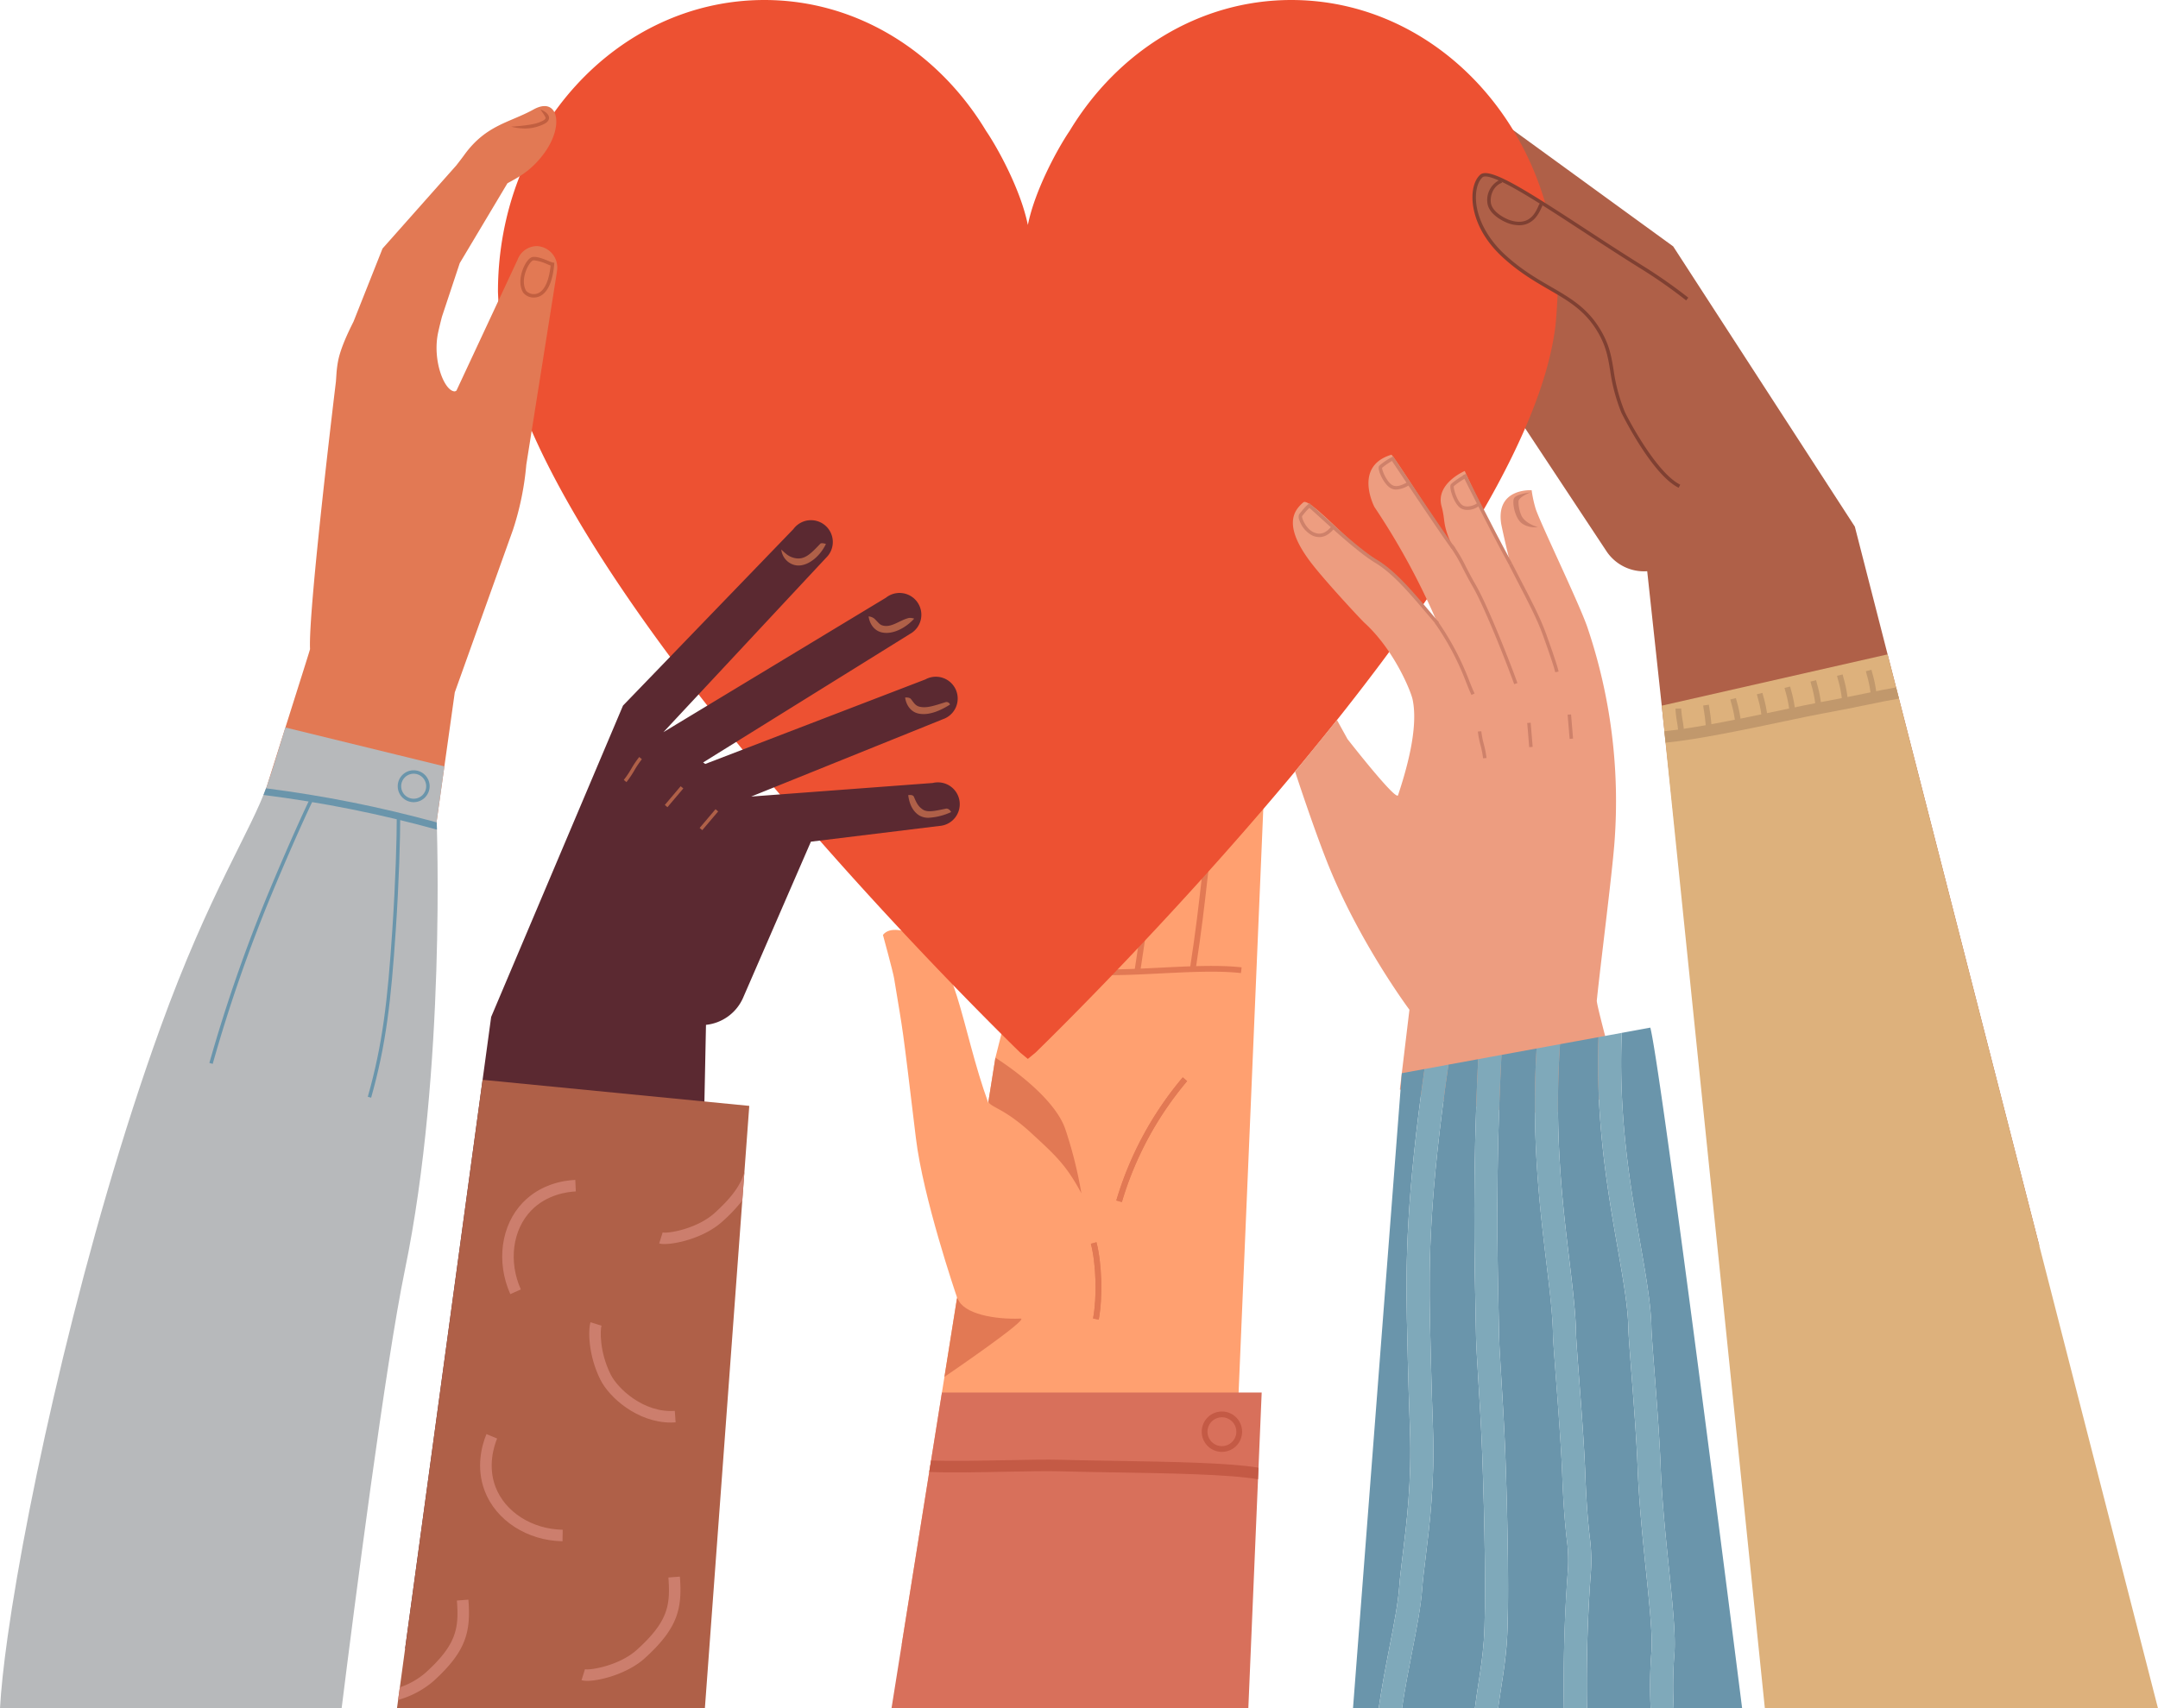
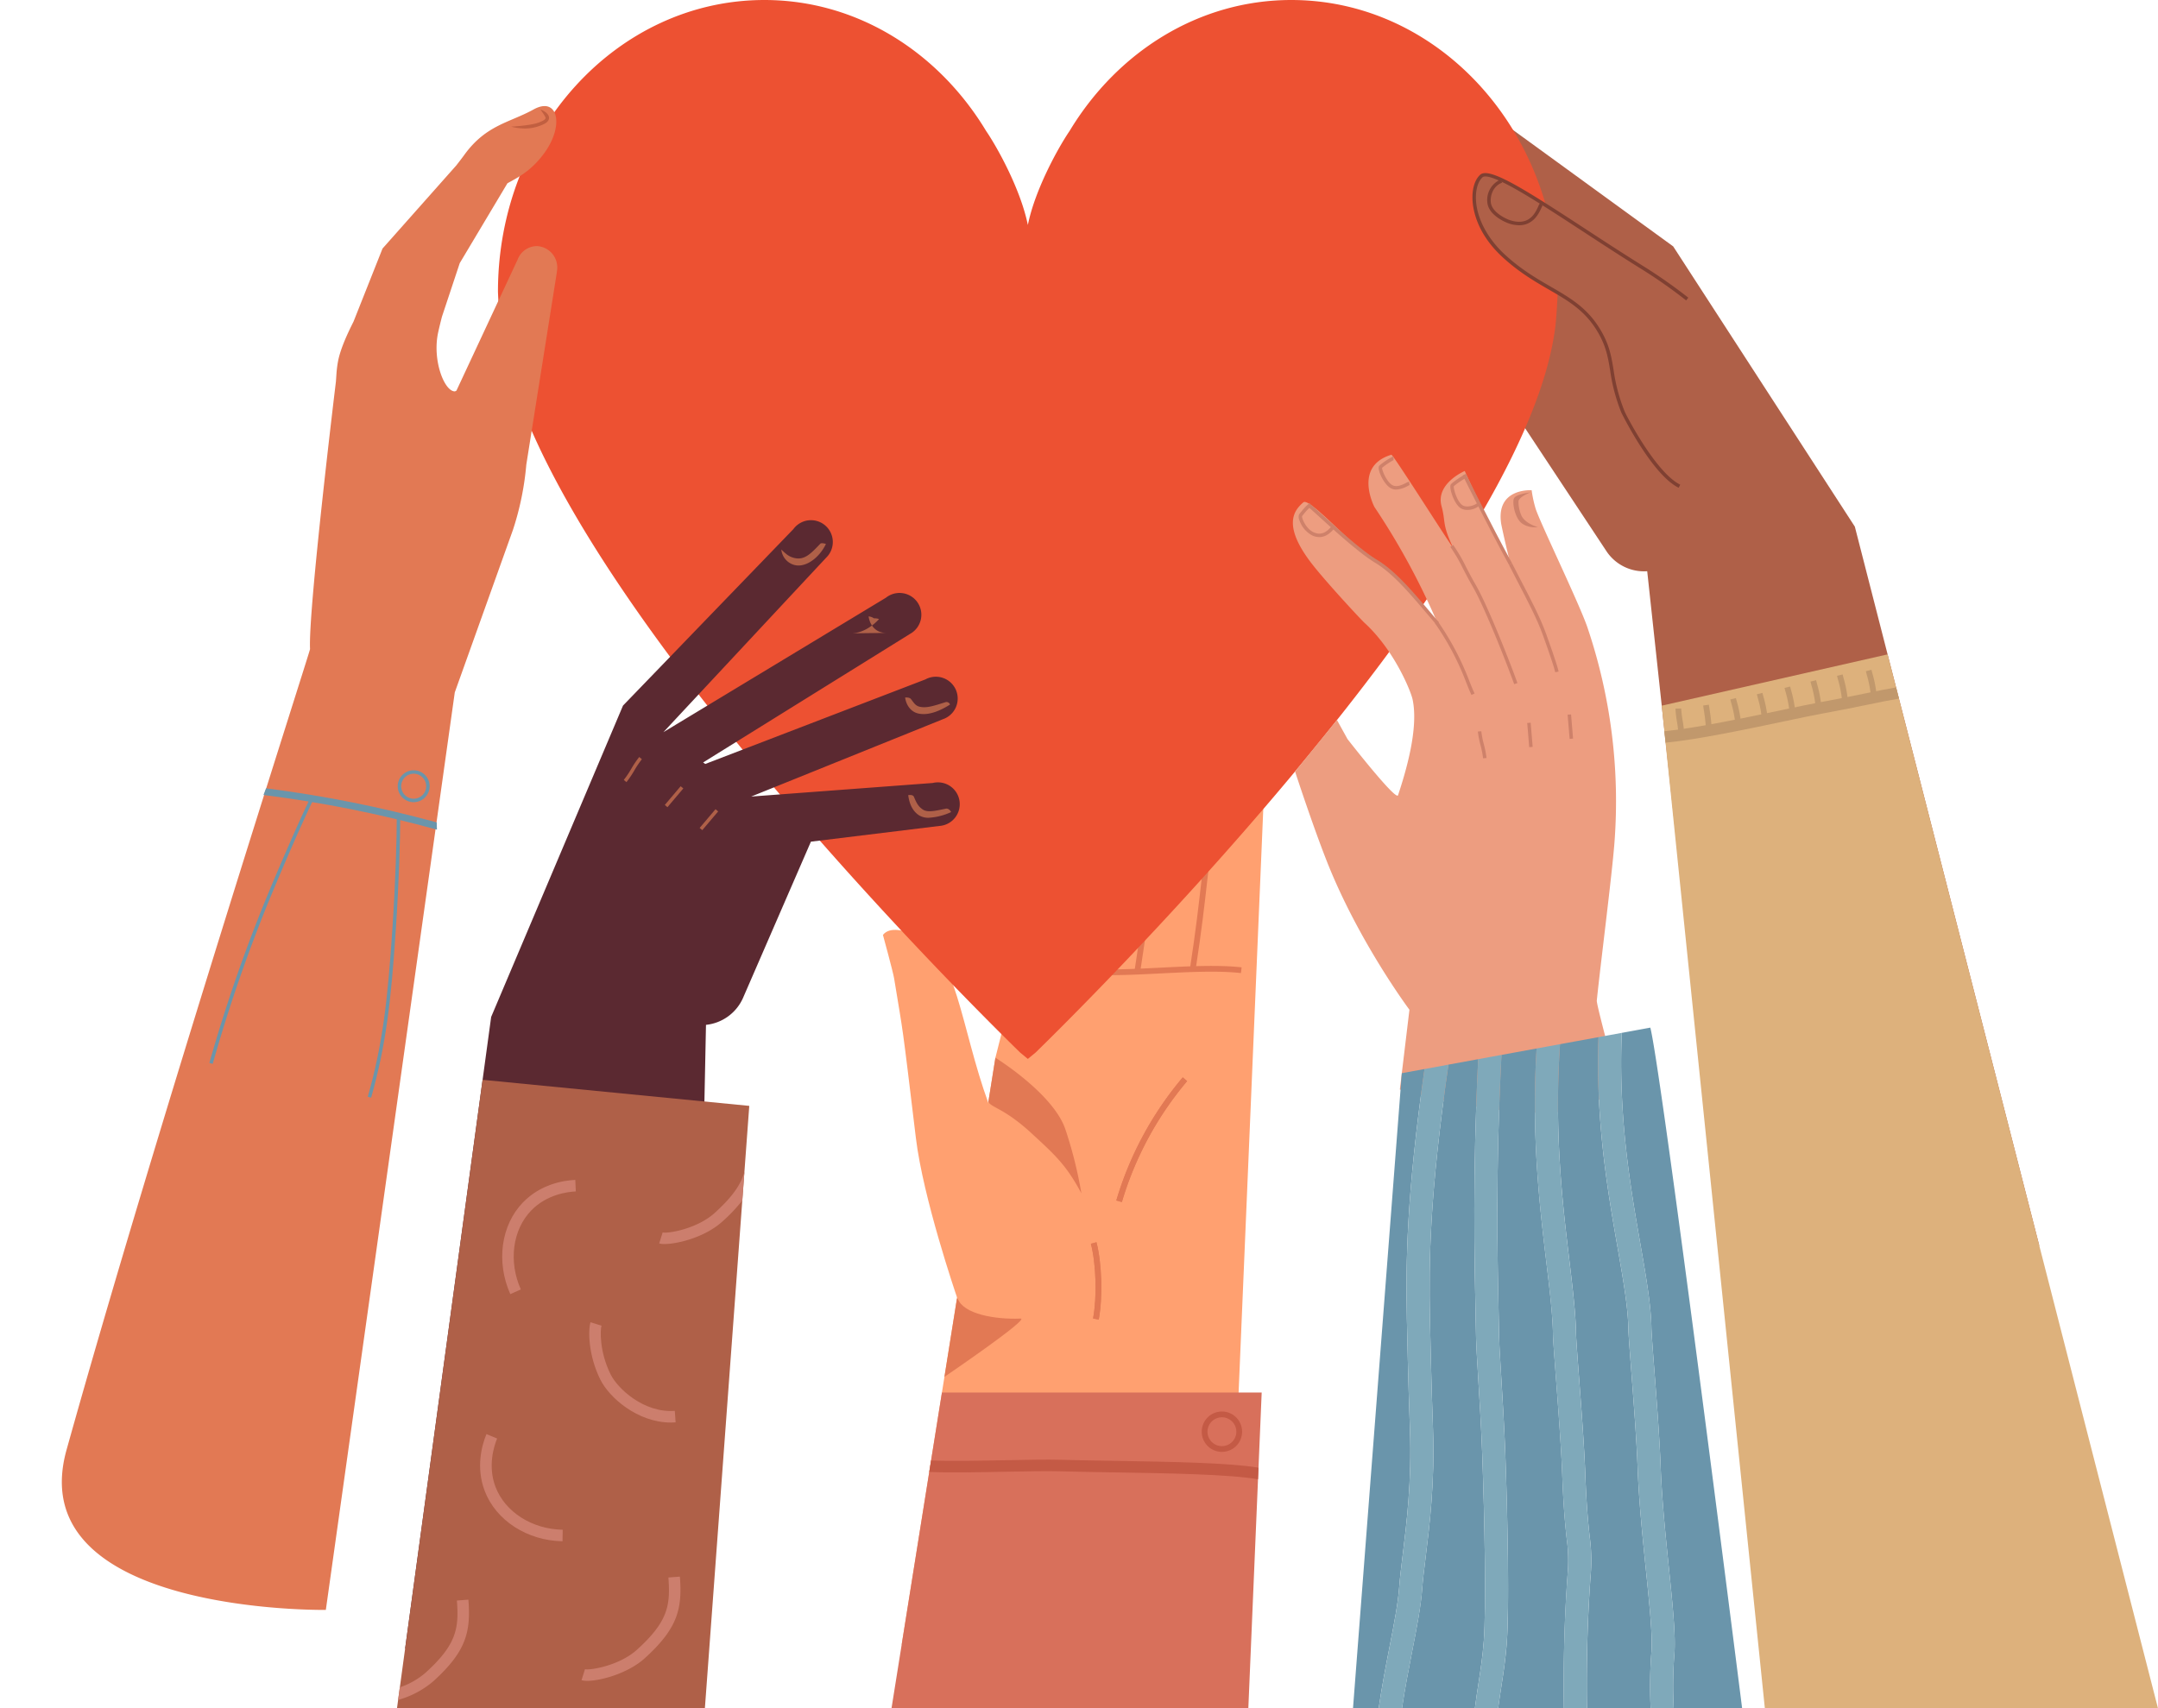
<svg xmlns="http://www.w3.org/2000/svg" width="784.73" height="621.344" viewBox="0 0 784.73 621.344">
  <defs>
    <clipPath id="a">
      <rect width="784.73" height="621.344" fill="none" />
    </clipPath>
  </defs>
  <g transform="translate(0 0.001)">
    <g transform="translate(0 -0.001)" clip-path="url(#a)">
      <path d="M913.424,635.613s.06-10.677-7.56-9.934c-7.208.7-9.846,9.934-9.846,9.934s4.4-29.186-7.472-27.34c-6.831,1.063-8.791,8.967-8.791,8.967s2.9-18.607-7.472-18.432c-7.384.125-10.814,14.057-10.814,14.057s.475-11.74-8.174-8.987c-5.8,1.846-7.384,9.231-7.384,9.231L815.748,732.322,781.662,945.8l118.989-8.106Z" transform="translate(-453.783 -347.629)" fill="#ffa070" />
      <path d="M777.405,881.928c-5.275-43.783-4.333-36.146-7.913-58.026-.4-2.438-4.069-15.831-4.069-15.831,2.6-3.2,7.918-1.519,11.982.006,14.719,5.523,16.354,33.765,26.375,61.191,0,0,6.758.2,18.287,13.012,14.242,15.825,17.408,36.4,15.825,57.5-.564,2.17-41.085,12.976-45.452.344-.646-1.869-12.411-36.415-15.035-58.195" transform="translate(-444.356 -468.056)" fill="#ffa070" />
-       <path d="M935.829,720.33l-2.073-.318c2.17-14.135,4.875-29.3,7.49-43.973s5.317-29.823,7.484-43.936l2.073.318c-2.171,14.139-4.876,29.313-7.492,43.986C940.7,691.064,938,706.22,935.829,720.33" transform="translate(-542.079 -366.958)" fill="#e27954" />
      <path d="M985.428,726.819l-2.073-.319c2.169-14.127,4.232-28.336,6.229-42.076s4.057-27.931,6.225-42.052l2.073.318c-2.167,14.113-4.228,28.308-6.222,42.036-2,13.745-4.061,27.958-6.232,42.094" transform="translate(-570.873 -372.92)" fill="#e27954" />
      <path d="M1033.631,750.287l-2.073-.318c2.165-14.1,3.221-23.448,4.243-32.485,1.024-9.057,2.083-18.423,4.254-32.568l2.073.318c-2.165,14.1-3.222,23.448-4.244,32.485-1.024,9.057-2.082,18.423-4.254,32.568" transform="translate(-598.857 -397.618)" fill="#e27954" />
      <path d="M923.012,840.861a100.928,100.928,0,0,1-10.844-.5c-7.745-.852-13.692-1-16.745-.422l-.391-2.06c3.252-.617,9.419-.475,17.365.4,8.218.9,18.873.368,29.177-.149,10.425-.524,21.207-1.065,29.522-.114l-.238,2.083c-8.144-.931-18.837-.394-29.179.125-6.293.316-12.716.638-18.667.638" transform="translate(-519.599 -486.194)" fill="#e27954" />
      <path d="M969.761,979.464l-2.018-.568a124.093,124.093,0,0,1,24.166-44.786l1.592,1.366a121.889,121.889,0,0,0-23.739,43.988" transform="translate(-561.81 -542.285)" fill="#e27954" />
      <path d="M846.43,1133.162c-9.161.383-20.842-1.594-22.872-7.3h-.267l-4.551,28.5s31.4-21.363,27.69-21.208" transform="translate(-475.308 -653.605)" fill="#e27954" />
      <path d="M872.468,944.52c8.885,8.183,12.658,11.6,18.2,21.889a154.212,154.212,0,0,0-5.8-23.207c-4.349-13.046-25.463-26.094-25.463-26.094l-2.545,15.937c.688,2.129,5.592,2.246,15.613,11.476" transform="translate(-497.435 -532.413)" fill="#e27954" />
      <path d="M948.556,1105.217l-2.061-.387c1.474-7.857,1.126-19.8-.79-27.195l2.03-.526c1.982,7.646,2.343,19.992.821,28.107" transform="translate(-549.016 -625.301)" fill="#e27954" />
      <path d="M1302.457,498.1l-26.051-241.07a16.391,16.391,0,0,1-14.731-7.143l-33.814-51.127-46.454,2.453a7.84,7.84,0,1,1-.306-15.619l58.243-6.545L1173.5,163.653a7.84,7.84,0,1,1,3.747-15.167l64.892,8.749-62.34-25.824a7.84,7.84,0,1,1,6.324-14.286l69.438,26.687-50.8-44.579a7.84,7.84,0,1,1,9.805-12.162l71.288,51.821,66.058,101.934,67.076,261.523Z" transform="translate(-677.419 -49.283)" fill="#af6048" />
      <path d="M720.186,0c-33.738,0-63.33,18.951-80.62,47.608-4.193,6.14-12.6,21.383-15.191,34.213-2.591-12.83-11-28.073-15.191-34.213C591.894,18.95,562.3,0,528.564,0c-53.509,0-96.876,47.5-96.876,106.085,0,.477.4,8.824.863,12.63C443.863,210.27,616.711,378.031,621.4,382.638a.745.745,0,0,1,.083.1l2.891,2.385,2.884-2.376a.881.881,0,0,1,.091-.1c4.689-4.607,177.538-172.369,188.849-263.924.462-3.806.863-12.153.863-12.63C817.062,47.495,773.7,0,720.186,0" transform="translate(-250.61 0.001)" fill="#ed5132" />
      <path d="M456.089,855.513l4.52-220.943a16.591,16.591,0,0,0,13.43-9.71l24.722-56.912,46.741-5.72a7.936,7.936,0,1,0-2.44-15.625l-66.018,4.935L546.782,523.4a7.936,7.936,0,1,0-6.4-14.461l-80.043,30.749-.772-.548,75.269-46.775a7.936,7.936,0,1,0-8.815-13.13L445.127,528.12,504.3,464.672a7.936,7.936,0,1,0-11.913-10.4l-61.957,64.191L382.49,631.69,351.2,861.414Z" transform="translate(-203.885 -261.836)" fill="#5b2931" />
      <path d="M153.276,192.161s-10.154,83.5-9.41,97.3c.039.726-55.527,173.054-88.538,291.209-16.754,59.967,94.279,58.24,94.279,58.24l46.889-333.7,21.172-59.159a104.751,104.751,0,0,0,4.836-23.658l11.123-70.077-.023-.007a8.5,8.5,0,0,0,.143-1.143,7.791,7.791,0,0,0-7.269-8.263,7.547,7.547,0,0,0-7.207,5.115l-.02-.006-22.142,47.433a1.294,1.294,0,0,1-.667.29c-3.785-.115-8.185-11.4-5.986-21.469.389-1.777.861-3.7,1.369-5.671l6.475-19.5,0,0,17.336-29.038c3.333-1.91,8.731-4.286,13.784-11.518,6.932-9.929,4.4-20.144-4.275-15.334S207.917,98.761,200,109.671c-.841,1.159-1.848,2.474-2.938,3.868l-26.843,30.25-10.544,26.566c-2.422,4.822-4.6,9.651-5.54,13.959a39.756,39.756,0,0,0-.661,4.943h0l-.137,2.009c-.018.305-.043.578-.06.9" transform="translate(-31.12 -53.396)" fill="#e27954" />
      <path d="M1357.3,257.8c-12.389,1.506-23.574-17.153-25.242-20.031-7.364-12.714-2.519-19.946-9.375-30.6-8.042-12.5-20.392-13.595-33.986-26.144-12.466-11.507-12.413-25.151-8.1-29.019,4.119-3.7,31.241,16.279,57.985,32.949,18.562,11.57,34.828,25.581,37.257,36.821,3.245,15.021-6.671,34.586-18.535,36.028" transform="translate(-741.911 -87.98)" fill="#af6048" />
      <path d="M1159.713,625.144l3.49-29.022s-17.055-22.795-28.657-50.595c-5.435-13.023-12.939-36.059-12.939-36.059l15.245-18.733,3.827,6.938s17.4,22.344,18.367,20.474c2.823-8.49,7.59-24.347,5.292-34.938-.643-2.965-6.689-17.987-17.527-27.848-1.144-1.042-14.707-15.586-19.7-22.237-10.414-13.879-5.417-18.968-2.49-21.54,2.275-2,18.268,16.537,26.436,21.434,7.868,4.717,15.1,14.235,22.412,22.633a257.986,257.986,0,0,0-22.982-42.358s-7.838-14.816,6.151-19.026c.055-.046.388.365.935,1.128,4.4,6.128,22.622,34.966,21.435,32.485-4.035-8.449-2.559-9.182-4.132-14.89-2.27-8.275,8.435-12.815,8.435-12.815s8.4,18.727,16.649,33.874c-1.564-5.984-3.3-14.063-3.385-14.6-2.075-13.2,11.071-12.273,11.071-12.273a43.09,43.09,0,0,0,1.348,6.382c1.154,4.28,16.012,34.847,18.972,43.621a197.48,197.48,0,0,1,9.792,78.114c-.9,11.938-5.136,44.775-6.425,57.52-.082.815,1.913,8.722,5.009,20.325,10.005,37.5-76.633,12-76.633,12" transform="translate(-650.678 -228.883)" fill="#ed9d80" />
      <path d="M1284.894,444c-8.162-14.985-16.737-32.381-16.823-32.555l1.129-.556c.086.174,8.649,17.547,16.8,32.509Z" transform="translate(-736.161 -238.538)" fill="#ce816a" />
-       <path d="M1228.162,429.758c-.372,0-.709-.47-1.544-1.633-.6-.837-1.465-2.076-2.57-3.682-1.859-2.7-4.424-6.483-7.627-11.238-5.451-8.095-10.931-16.319-10.986-16.4l1.047-.7c8.383,12.582,21.181,31.624,22.085,32.514a.608.608,0,0,0-.729-.04.617.617,0,0,0-.268.638l1.13-.54c.3.626-.082.9-.206.975a.677.677,0,0,1-.332.106" transform="translate(-699.798 -229.953)" fill="#ce816a" />
      <path d="M1180.652,480.678c-1.314-1.509-2.646-3.079-3.935-4.6-5.879-6.927-11.958-14.091-18.326-17.909-5.58-3.346-14.642-11.57-20.057-16.484-2.049-1.859-3.984-3.616-4.325-3.807a.542.542,0,0,0,.346.039l-.239-1.236c.458-.089.474-.095,5.065,4.071,5.38,4.883,14.384,13.055,19.858,16.337,6.546,3.925,12.693,11.169,18.639,18.175,1.286,1.515,2.616,3.082,3.924,4.585Z" transform="translate(-658.333 -253.498)" fill="#ce816a" />
      <path d="M1280.522,523.128c-2.472-6.937-10.562-27.642-15-35.364-1.738-3.026-2.809-5.116-3.755-6.959a55.793,55.793,0,0,0-4.471-7.609l1.031-.721a56.842,56.842,0,0,1,4.56,7.755c.939,1.831,2,3.907,3.726,6.907,4.474,7.79,12.608,28.6,15.091,35.568Z" transform="translate(-729.907 -274.288)" fill="#ce816a" />
      <path d="M1257.176,565.381c-.657-1.41-1.281-2.97-1.94-4.621a97.121,97.121,0,0,0-11.37-21.5l1.035-.715a99.472,99.472,0,0,1,11.5,21.751c.682,1.706,1.27,3.178,1.913,4.556Z" transform="translate(-722.109 -312.643)" fill="#ce816a" />
      <path d="M1324.966,528.049c-.344-1.66-1.878-6.275-4.561-13.715-2.043-5.666-5.646-12.569-8.825-18.661-1.238-2.373-2.408-4.615-3.43-6.669l1.128-.56c1.016,2.044,2.182,4.28,3.418,6.648,3.2,6.126,6.821,13.07,8.893,18.816,1.008,2.794,4.073,11.3,4.61,13.887Z" transform="translate(-759.428 -283.559)" fill="#ce816a" />
      <rect width="8.932" height="1.258" transform="translate(254.417 301.113) rotate(-49.719)" fill="#af6048" />
      <rect width="8.932" height="1.259" transform="matrix(0.646, -0.763, 0.763, 0.646, 241.748, 292.757)" fill="#af6048" />
      <path d="M541.742,665.487l-.961-.813a34.178,34.178,0,0,0,2.75-4.086,35.1,35.1,0,0,1,2.864-4.245l.961.814a34.194,34.194,0,0,0-2.75,4.086,35.046,35.046,0,0,1-2.864,4.245" transform="translate(-313.943 -381.03)" fill="#af6048" />
      <path d="M1319.668,439.586a7.95,7.95,0,0,1-4.448-1.291c-2.693-1.8-3.83-7.784-3.01-9.292.8-1.466,5.891-2.112,5.953-2.112,0,0-4.475,1.7-4.356,3.465a12.9,12.9,0,0,0,1.069,4.982c1.287,2.792,5.711,4.227,6.1,4.155a9.253,9.253,0,0,1-1.308.093" transform="translate(-761.633 -247.825)" fill="#ce816a" />
      <path d="M1263.483,424.147a4.423,4.423,0,0,1-2.478-.672c-2.323-1.552-4.238-7.271-3.542-8.553.338-.621,4.849-3.753,5.622-3.753h.009l-.045,1.258a.543.543,0,0,0,.155-.018,29.462,29.462,0,0,0-4.627,3.111c-.188.883,1.2,5.622,3.126,6.91,1.688,1.128,4.895-.065,5.5-.912l1.026.729a6.553,6.553,0,0,1-4.743,1.9" transform="translate(-729.919 -238.697)" fill="#ce816a" />
      <path d="M1201.571,407.839a4.039,4.039,0,0,1-2.321-.693c-2.342-1.591-4.614-6.548-3.928-7.808.387-.713,4.657-3.534,5.3-3.51l-.046,1.258a.6.6,0,0,0,.148-.016,25.48,25.48,0,0,0-4.284,2.859c-.1.773,1.5,4.8,3.517,6.176,1.649,1.121,3.883-.012,5.217-.688a4.12,4.12,0,0,1,1.087-.453l.179,1.245.012,0a6.346,6.346,0,0,0-.709.332,9.652,9.652,0,0,1-4.172,1.3" transform="translate(-693.855 -229.792)" fill="#ce816a" />
      <path d="M1133.321,448.686a6.206,6.206,0,0,1-2.588-.6,9.749,9.749,0,0,1-4.651-5.55,2.757,2.757,0,0,1-.131-2.052c.1-.182,3.086-4.071,4.013-4.071h.011l-.046,1.258a.507.507,0,0,0,.246-.05,24.593,24.593,0,0,0-3.119,3.465c-.167.663,1.381,4.575,4.2,5.857,3.338,1.518,5.438-.916,6.566-2.224a5.169,5.169,0,0,1,.594-.627l.785.984a5.49,5.49,0,0,0-.426.465c-.893,1.035-2.717,3.148-5.451,3.148" transform="translate(-653.572 -253.351)" fill="#ce816a" />
      <path d="M969.761,979.464l-2.018-.568a124.093,124.093,0,0,1,24.166-44.786l1.592,1.366a121.889,121.889,0,0,0-23.739,43.988" transform="translate(-561.81 -542.285)" fill="#e27954" />
      <path d="M948.556,1105.217l-2.061-.387c1.474-7.857,1.126-19.8-.79-27.195l2.03-.526c1.982,7.646,2.343,19.992.821,28.107" transform="translate(-549.016 -625.301)" fill="#e27954" />
      <rect width="1.259" height="8.823" transform="matrix(0.997, -0.083, 0.083, 0.997, 570.042, 259.934)" fill="#ce816a" />
      <rect width="1.259" height="8.823" transform="translate(555.354 262.947) rotate(-4.745)" fill="#ce816a" />
      <path d="M1283.067,643.854a33.661,33.661,0,0,0-.934-4.775,34.589,34.589,0,0,1-.964-4.966l1.254-.1a33.7,33.7,0,0,0,.933,4.772,34.574,34.574,0,0,1,.965,4.969Z" transform="translate(-743.765 -368.065)" fill="#ce816a" />
-       <path d="M456.037,237.517a4.823,4.823,0,0,1-3.9-1.8c-1.885-3.124-.68-7.055-.075-8.6.734-1.872,2.03-3.922,3.272-4.28,1.545-.446,4.145.617,6.044,1.393a12.187,12.187,0,0,0,1.478.549l.611.07-.043.614c-.81,8.855-3.846,11.372-6.25,11.924a5.069,5.069,0,0,1-1.139.129m.151-13.531a1.808,1.808,0,0,0-.5.062c-.484.139-1.6,1.358-2.449,3.53-1.119,2.855-1.126,5.655-.02,7.49a3.837,3.837,0,0,0,3.678,1.1c2.746-.631,4.594-4.277,5.227-10.288-.3-.106-.7-.266-1.218-.478a16.129,16.129,0,0,0-4.716-1.41" transform="translate(-261.894 -129.304)" fill="#c15f40" />
      <path d="M448.091,101.844a20.279,20.279,0,0,1-5-.662s7-.394,9.8-1.411c.876-.319,2.7-.982,2.733-1.744.023-.507-1.884-3.081-1.884-3.081,1.992.72,3.2,1.922,3.141,3.137-.072,1.6-2.17,2.365-3.56,2.87a15.178,15.178,0,0,1-5.227.891" transform="translate(-257.23 -55.12)" fill="#c15f40" />
      <path d="M1351.47,264.525c-9.746-4.734-20.781-27.157-20.867-27.371a65.341,65.341,0,0,1-4.063-15.33c-.832-5.047-1.551-9.406-5.258-15.17-4.456-6.927-10.252-10.284-16.965-14.17-5.13-2.97-10.944-6.336-16.919-11.851-9.931-9.167-10.947-18.335-10.922-21.852.024-3.556,1.054-6.508,2.824-8.1,3.244-2.911,15.946,5.139,38.119,19.623,6.7,4.379,13.635,8.907,20.619,13.261a183.3,183.3,0,0,1,16.936,11.839l-.782.986a182.046,182.046,0,0,0-16.818-11.757c-7-4.361-13.934-8.893-20.642-13.275-9.216-6.02-17.921-11.706-24.521-15.43-8.563-4.83-11.29-5.01-12.069-4.31-1.485,1.334-2.385,4.014-2.406,7.17-.048,6.975,3.884,14.8,10.518,20.919,5.872,5.42,11.622,8.75,16.7,11.687,6.854,3.968,12.773,7.4,17.393,14.578,3.848,5.983,4.586,10.461,5.441,15.646a64.29,64.29,0,0,0,3.988,15.063c.688,1.7,11.474,22.448,20.251,26.711Z" transform="translate(-741.04 -87.134)" fill="#7f4032" />
      <path d="M1300.9,172.239a12.239,12.239,0,0,1-4.078-.776c-.069-.024-6.9-2.5-7.474-7.383a8.063,8.063,0,0,1,4.916-8.505l.438,1.18c-3.476,1.289-4.358,5-4.1,7.18.472,4.049,6.582,6.321,6.644,6.343,7.215,2.557,9.517-2.492,10.623-4.918a3.8,3.8,0,0,1,.714-1.238l.826.949.02-.019a6.6,6.6,0,0,0-.415.831c-.866,1.9-2.9,6.358-8.111,6.358" transform="translate(-748.482 -90.316)" fill="#7f4032" />
      <path d="M683.572,479.1a6.08,6.08,0,0,1-1.372-.154,6.5,6.5,0,0,1-4.878-5.662s.986.984,1.49,1.36a7.13,7.13,0,0,0,3.953,1.85c3.282.422,5.45-1.85,8.735-5.311.433-.456,2.049.078,2.049.078-1.913,4.1-5.993,7.84-9.979,7.84" transform="translate(-393.21 -273.433)" fill="#af6048" />
-       <path d="M759.479,540.446a7.774,7.774,0,0,1-1.751-.195c-2.494-.576-4.309-2.8-4.738-5.8a3.911,3.911,0,0,1,1.954.7c1.5,1.325,1.872,2.313,3.35,2.654,3.172.733,5.956-1.972,9.417-2.811a4.81,4.81,0,0,1,1.859.268c-2.484,2.745-6.381,5.19-10.091,5.19" transform="translate(-437.137 -310.266)" fill="#af6048" />
+       <path d="M759.479,540.446a7.774,7.774,0,0,1-1.751-.195c-2.494-.576-4.309-2.8-4.738-5.8a3.911,3.911,0,0,1,1.954.7a4.81,4.81,0,0,1,1.859.268c-2.484,2.745-6.381,5.19-10.091,5.19" transform="translate(-437.137 -310.266)" fill="#af6048" />
      <path d="M791.365,610.774a8.716,8.716,0,0,1-1.971-.217c-2.494-.575-4.309-2.8-4.738-5.8,0,0,1.555-.18,2.12.557,1.206,1.573,1.706,2.452,3.184,2.794,2.423.558,4.969-.251,9.4-1.667a1.313,1.313,0,0,1,1.616.88c-3.639,2.3-6.861,3.455-9.61,3.455" transform="translate(-455.521 -351.07)" fill="#af6048" />
      <path d="M794.791,697.574a6.374,6.374,0,0,1-3.566-.914c-2.834-1.89-3.585-5.072-3.9-7.3,0,0,1.683-.353,2.076.591,1.03,2.472,1.685,3.59,3.224,4.616,1.731,1.154,4.353.549,8.338-.29,1.263-.266,1.967,1.226,1.967,1.226a22.244,22.244,0,0,1-8.135,2.072" transform="translate(-457.069 -400.16)" fill="#af6048" />
-       <path d="M158.789,664.867l2.8-19.963-57.813-14.136c-1.928,6.1-3.912,13.116-6.527,20.692-5.829,16.888-21,38.867-39.038,88.783-27.4,75.842-48.058,168.9-55.432,221.173C1.3,971.926.356,980.787,0,987.527H124.224c4.706-37.7,15.969-125.425,22.991-159.363,15.1-72.987,11.575-163.3,11.575-163.3" transform="translate(0 -366.183)" fill="#b7b9bb" />
      <path d="M375.272,936.25l-31.138,228.62H456.1l16.146-219.142Z" transform="translate(-199.782 -543.526)" fill="#af6048" />
      <path d="M791.187,1207.358l-18.346,114.9H902.6l4.859-114.9Z" transform="translate(-448.662 -700.914)" fill="#d8705b" />
      <path d="M1440.581,586.018l37.5,364.7h142.962l-98.324-383.357Z" transform="translate(-836.309 -329.371)" fill="#ddb17c" />
      <path d="M1379.679,1121.932c.43-5.833-.7-16.884-2.012-29.68-1.2-11.758-2.568-25.085-3.03-37.529-.355-9.582-1.424-23.541-2.284-34.757-.6-7.839-1.034-13.5-1.074-15.656-.143-7.737-1.879-17.666-3.888-29.163-3.61-20.657-8.047-46.1-6.961-76.668l3.01-.552-21.313,3.908,4.306-.789c-2.158,32.042.9,57.8,3.4,78.617,1.231,10.287,2.294,19.171,2.434,26.73.035,1.919.509,8.185,1.056,15.442.863,11.428,1.937,25.65,2.3,35.376.457,12.323,1.111,18.38,1.589,22.8a64.96,64.96,0,0,1,.36,14.294c-1.141,15.487-1.577,31.657-1.349,48.317h23.174a158.622,158.622,0,0,1,.289-20.69" transform="translate(-779.153 -521.278)" fill="#6a95ab" />
      <path d="M1405.622,892.907c-1.3,30.518,3.146,56.1,6.76,76.776,2.07,11.841,3.857,22.067,4.012,30.452.036,1.911.506,8.056,1.052,15.172.865,11.289,1.941,25.339,2.3,35.086.451,12.171,1.8,25.354,2.992,36.985,1.35,13.19,2.517,24.582,2.033,31.152a149.688,149.688,0,0,0-.261,20.073h24.879c-8.779-69.5-30-234.6-33.389-247.6Z" transform="translate(-815.879 -517.26)" fill="#6a95ab" />
      <path d="M1320.3,1100.166a56.925,56.925,0,0,0-.335-12.777c-.491-4.547-1.163-10.774-1.631-23.392-.354-9.565-1.422-23.7-2.279-35.055-.6-7.989-1.039-13.761-1.079-15.918-.133-7.136-1.172-15.826-2.376-25.888-2.479-20.713-5.523-46.226-3.582-78.052l-16.674,3.057,3.9-.715c-2.144,42.183-1.5,72.436-1.018,94.751q.1,4.437.172,8.37c.039,2.063.339,7.01.719,13.274.521,8.582,1.17,19.263,1.516,28.6.9,24.406,1.463,56.314.551,68.7-.441,5.987-1.23,11.108-1.994,16.061-.4,2.572-.795,5.167-1.156,7.927h23.9c-.23-16.865.213-33.24,1.37-48.933" transform="translate(-750.25 -527.755)" fill="#6a95ab" />
      <path d="M1220.488,1129.887c.889-12.064.329-43.587-.568-67.77-.342-9.233-.987-19.859-1.506-28.4-.387-6.362-.692-11.388-.733-13.627q-.073-3.924-.172-8.346c-.447-20.85-1.109-51.8.929-93.376l-27.765,5.091-17.751,231.028h9.326c1.18-8.047,2.626-15.53,3.956-22.343,1.651-8.46,3.076-15.767,3.523-21.837.245-3.32.719-7.166,1.267-11.618,1.4-11.392,3.327-26.995,2.639-45.525-.619-16.705-1.041-36.073-1.12-40.346-.394-21.232-.175-44.263,6.41-90.873l8.7-1.6c-6.886,47.873-7.118,71.02-6.723,92.313.079,4.256.5,23.55,1.116,40.191.712,19.2-1.258,35.188-2.7,46.861-.535,4.343-1,8.093-1.227,11.209-.484,6.569-1.954,14.1-3.656,22.826-1.24,6.353-2.587,13.3-3.709,20.736h26.515c.407-3.232.868-6.234,1.326-9.2.772-5.011,1.5-9.745,1.919-15.4" transform="translate(-680.924 -533.148)" fill="#6a95ab" />
      <path d="M1211,1113.674c.23-3.116.692-6.866,1.227-11.209,1.438-11.674,3.408-27.661,2.7-46.861-.617-16.641-1.037-35.935-1.117-40.191-.394-21.292-.162-44.439,6.724-92.313l-8.7,1.6c-6.586,46.61-6.8,69.641-6.41,90.873.08,4.273.5,23.641,1.121,40.346.688,18.53-1.235,34.132-2.639,45.524-.548,4.452-1.022,8.3-1.267,11.618-.448,6.07-1.873,13.377-3.524,21.837-1.33,6.812-2.776,14.3-3.955,22.343h8.48c1.122-7.438,2.469-14.384,3.709-20.737,1.7-8.724,3.172-16.257,3.656-22.826" transform="translate(-693.832 -535.892)" fill="#7fa9ba" />
      <path d="M1289.913,1128.353c.913-12.383.354-44.291-.551-68.7-.347-9.333-.995-20.013-1.516-28.6-.38-6.264-.681-11.211-.719-13.274q-.073-3.935-.172-8.37c-.479-22.315-1.126-52.568,1.018-94.751l-3.9.715-4.576.839h0c-2.038,41.577-1.376,72.527-.929,93.376q.1,4.424.171,8.345c.042,2.239.347,7.265.733,13.627.519,8.538,1.164,19.164,1.506,28.4.9,24.182,1.457,55.705.568,67.769-.417,5.655-1.147,10.388-1.919,15.4-.458,2.972-.919,5.973-1.326,9.205h8.461c.362-2.76.76-5.355,1.157-7.927.763-4.953,1.552-10.074,1.994-16.061" transform="translate(-741.982 -530.997)" fill="#7fa9ba" />
      <path d="M1350.886,1098.621a64.96,64.96,0,0,0-.36-14.294c-.478-4.423-1.132-10.48-1.589-22.8-.361-9.726-1.434-23.948-2.3-35.375-.547-7.256-1.021-13.523-1.056-15.442-.14-7.558-1.2-16.443-2.434-26.729-2.492-20.817-5.555-46.575-3.4-78.617l-4.306.789-4.209.772c-1.942,31.826,1.1,57.339,3.581,78.052,1.2,10.062,2.244,18.752,2.376,25.888.04,2.158.476,7.93,1.079,15.919.857,11.356,1.924,25.49,2.279,35.055.468,12.618,1.141,18.845,1.631,23.392a56.963,56.963,0,0,1,.335,12.777c-1.157,15.693-1.6,32.069-1.37,48.934h8.387c-.229-16.66.207-32.83,1.349-48.317" transform="translate(-772.474 -525.594)" fill="#7fa9ba" />
      <path d="M1413.148,1121.165c.484-6.57-.683-17.962-2.033-31.152-1.191-11.631-2.541-24.814-2.991-36.985-.362-9.747-1.438-23.8-2.3-35.086-.545-7.116-1.016-13.26-1.052-15.172-.155-8.386-1.942-18.611-4.011-30.452-3.614-20.678-8.064-46.258-6.76-76.776l-5.456,1-3.01.552c-1.085,30.564,3.351,56.011,6.961,76.668,2.009,11.5,3.745,21.427,3.888,29.163.04,2.154.474,7.818,1.074,15.657.859,11.216,1.929,25.175,2.284,34.757.461,12.444,1.826,25.771,3.03,37.529,1.311,12.8,2.442,23.847,2.012,29.68a158.612,158.612,0,0,0-.289,20.69h8.395a149.613,149.613,0,0,1,.261-20.073" transform="translate(-804.255 -519.893)" fill="#7fa9ba" />
      <path d="M350.595,679.463a5.8,5.8,0,1,1,5.8-5.8,5.81,5.81,0,0,1-5.8,5.8m0-10.347a4.544,4.544,0,1,0,4.544,4.544,4.549,4.549,0,0,0-4.544-4.544" transform="translate(-200.164 -387.715)" fill="#6a95ab" />
      <path d="M228.4,685.921c10.654,1.352,21.358,3.081,31.868,5.188,10.439,2.092,20.913,4.588,31.214,7.427-.035-1.271-.065-2.152-.081-2.63-10.117-2.77-20.394-5.211-30.638-7.264-10.364-2.078-20.916-3.788-31.425-5.136-.292.791-.607,1.6-.937,2.416" transform="translate(-132.592 -396.799)" fill="#6a95ab" />
      <path d="M182.726,789.455l-1.211-.342A558.283,558.283,0,0,1,203.352,726.4c4.34-10.412,10.524-24.663,14.556-33.029l1.133.547c-4.021,8.345-10.194,22.57-14.528,32.966a557,557,0,0,0-21.787,62.569" transform="translate(-105.376 -402.528)" fill="#6a95ab" />
      <path d="M320.06,810.531l-1.211-.342c5.421-19.181,7.2-34.9,8.926-60.833,1.186-17.787,1.607-33.135,1.607-40.873h1.258c0,7.758-.422,23.139-1.609,40.957-1.735,26.023-3.52,41.8-8.971,61.091" transform="translate(-185.103 -411.3)" fill="#6a95ab" />
      <path d="M438.313,1064.571c-5.232-11.711-3.382-25.115,4.6-33.355,6.454-6.661,14.692-7.988,19.028-8.186l.192,4.19c-2.991.137-10.557,1.084-16.207,6.914-6.8,7.021-8.325,18.565-3.786,28.726Z" transform="translate(-252.745 -593.905)" fill="#cc7e6d" />
      <path d="M446.166,1282.4c-12.824-.207-24.191-7.549-28.284-18.269-3.308-8.663-1.03-16.69.622-20.7l3.879,1.6c-1.14,2.769-3.478,10.028-.582,17.611,3.488,9.133,13.307,15.391,24.434,15.571Z" transform="translate(-241.612 -721.854)" fill="#cc7e6d" />
      <path d="M540.509,1182.929c-12.162,0-22.387-9.084-25.636-15.582-4.4-8.809-4.514-17.954-3.594-20.893l4,1.252c-.47,1.5-.821,9.435,3.343,17.764,2.5,5.007,11.906,14.023,23.31,13.214l.3,4.184c-.578.041-1.154.061-1.723.061" transform="translate(-296.548 -665.557)" fill="#cc7e6d" />
      <path d="M506.191,1404.9a7.161,7.161,0,0,1-2.058-.24l1.253-4c1.768.472,12.461-1.229,18.938-7.1,11.292-10.241,12.164-16.129,11.393-26.247l4.182-.319c.893,11.708-.737,18.771-12.757,29.672-6.043,5.481-15.988,8.239-20.951,8.239" transform="translate(-292.667 -793.586)" fill="#cc7e6d" />
      <path d="M357.935,1416.661c12.02-10.9,13.65-17.964,12.757-29.672l-4.182.318c.771,10.118-.1,16.006-11.393,26.247a28,28,0,0,1-9.358,5.317l-.625,4.583a33.576,33.576,0,0,0,12.8-6.793" transform="translate(-200.363 -805.197)" fill="#cc7e6d" />
      <path d="M591.656,1030.963c-6.476,5.874-17.171,7.576-18.938,7.1l-1.253,4a6.812,6.812,0,0,0,1.921.214c4.7,0,14.7-2.421,21.088-8.212a58.883,58.883,0,0,0,7.213-7.62l.769-10.437c-1.276,4.631-4.321,9.075-10.8,14.951" transform="translate(-331.757 -589.831)" fill="#cc7e6d" />
      <path d="M1049.133,1238.539a7.341,7.341,0,1,1,7.341-7.341,7.349,7.349,0,0,1-7.341,7.341m0-12.584a5.243,5.243,0,1,0,5.243,5.243,5.249,5.249,0,0,0-5.243-5.243" transform="translate(-604.798 -710.493)" fill="#c45a45" />
      <path d="M925.305,1268.49c-10.856-1.805-32.032-2.15-52.6-2.485-6.994-.115-13.6-.222-19.51-.386-4.885-.135-12.182.008-19.907.159-9.419.185-19.8.386-27.044.092l-.666,4.172c7.3.329,17.677.128,27.792-.07,7.674-.15,14.922-.294,19.708-.16,5.933.165,12.551.273,19.558.387,19.906.325,42.2.688,52.488,2.514Z" transform="translate(-467.668 -734.705)" fill="#c45a45" />
      <path d="M1453.509,623.367a35.516,35.516,0,0,0-.512-4.372,37.148,37.148,0,0,1-.536-4.646l2.1-.052a35.517,35.517,0,0,0,.512,4.372,37.055,37.055,0,0,1,.536,4.646Z" transform="translate(-843.205 -356.621)" fill="#c1986c" />
      <path d="M1477.522,620.2a63.8,63.8,0,0,0-.809-7.328c-.078-.53-.156-1.054-.229-1.568l2.076-.3c.073.51.15,1.031.228,1.557a65.313,65.313,0,0,1,.83,7.583Z" transform="translate(-857.152 -354.71)" fill="#c1986c" />
      <path d="M1501.89,614.971a41.4,41.4,0,0,0-1.526-7.919c-.12-.462-.232-.9-.331-1.291l2.035-.509c.1.39.208.818.326,1.274a42.688,42.688,0,0,1,1.592,8.392Z" transform="translate(-870.823 -351.37)" fill="#c1986c" />
      <path d="M1524.89,610.471a41.4,41.4,0,0,0-1.526-7.919c-.12-.462-.232-.9-.331-1.291l2.035-.509c.1.39.208.818.326,1.274a42.678,42.678,0,0,1,1.592,8.392Z" transform="translate(-884.176 -348.758)" fill="#c1986c" />
      <path d="M1548.89,604.971a41.394,41.394,0,0,0-1.526-7.919c-.12-.462-.232-.9-.331-1.291l2.035-.509c.1.39.208.818.326,1.274a42.686,42.686,0,0,1,1.592,8.392Z" transform="translate(-898.108 -345.565)" fill="#c1986c" />
      <path d="M1571.39,599.471a41.393,41.393,0,0,0-1.526-7.919c-.12-.462-.232-.9-.331-1.291l2.035-.509c.1.39.208.818.326,1.274a42.687,42.687,0,0,1,1.592,8.392Z" transform="translate(-911.17 -342.372)" fill="#c1986c" />
      <path d="M1594.39,594.471a41.4,41.4,0,0,0-1.526-7.919c-.12-.462-.232-.9-.331-1.291l2.035-.509c.1.39.208.818.326,1.274a42.679,42.679,0,0,1,1.592,8.392Z" transform="translate(-924.523 -339.469)" fill="#c1986c" />
      <path d="M1619.39,590.471a41.393,41.393,0,0,0-1.526-7.919c-.12-.462-.232-.9-.331-1.291l2.035-.509c.1.39.208.818.326,1.274a42.688,42.688,0,0,1,1.592,8.392Z" transform="translate(-939.036 -337.147)" fill="#c1986c" />
      <path d="M1443.288,616.113c11.459-1.079,29.625-4.906,43.743-7.883,5.43-1.144,10.12-2.133,13.081-2.669,6.856-1.242,12.562-2.417,17.146-3.36,4.289-.883,7.82-1.607,10.907-2.113l-1.046-4.076c-3.114.52-6.6,1.235-10.708,2.081-4.8.988-10.241,2.109-17.047,3.341-3.021.547-7.738,1.541-13.2,2.692-13.361,2.816-32.117,6.768-43.306,7.826Z" transform="translate(-837.632 -346.006)" fill="#c1986c" />
    </g>
  </g>
</svg>